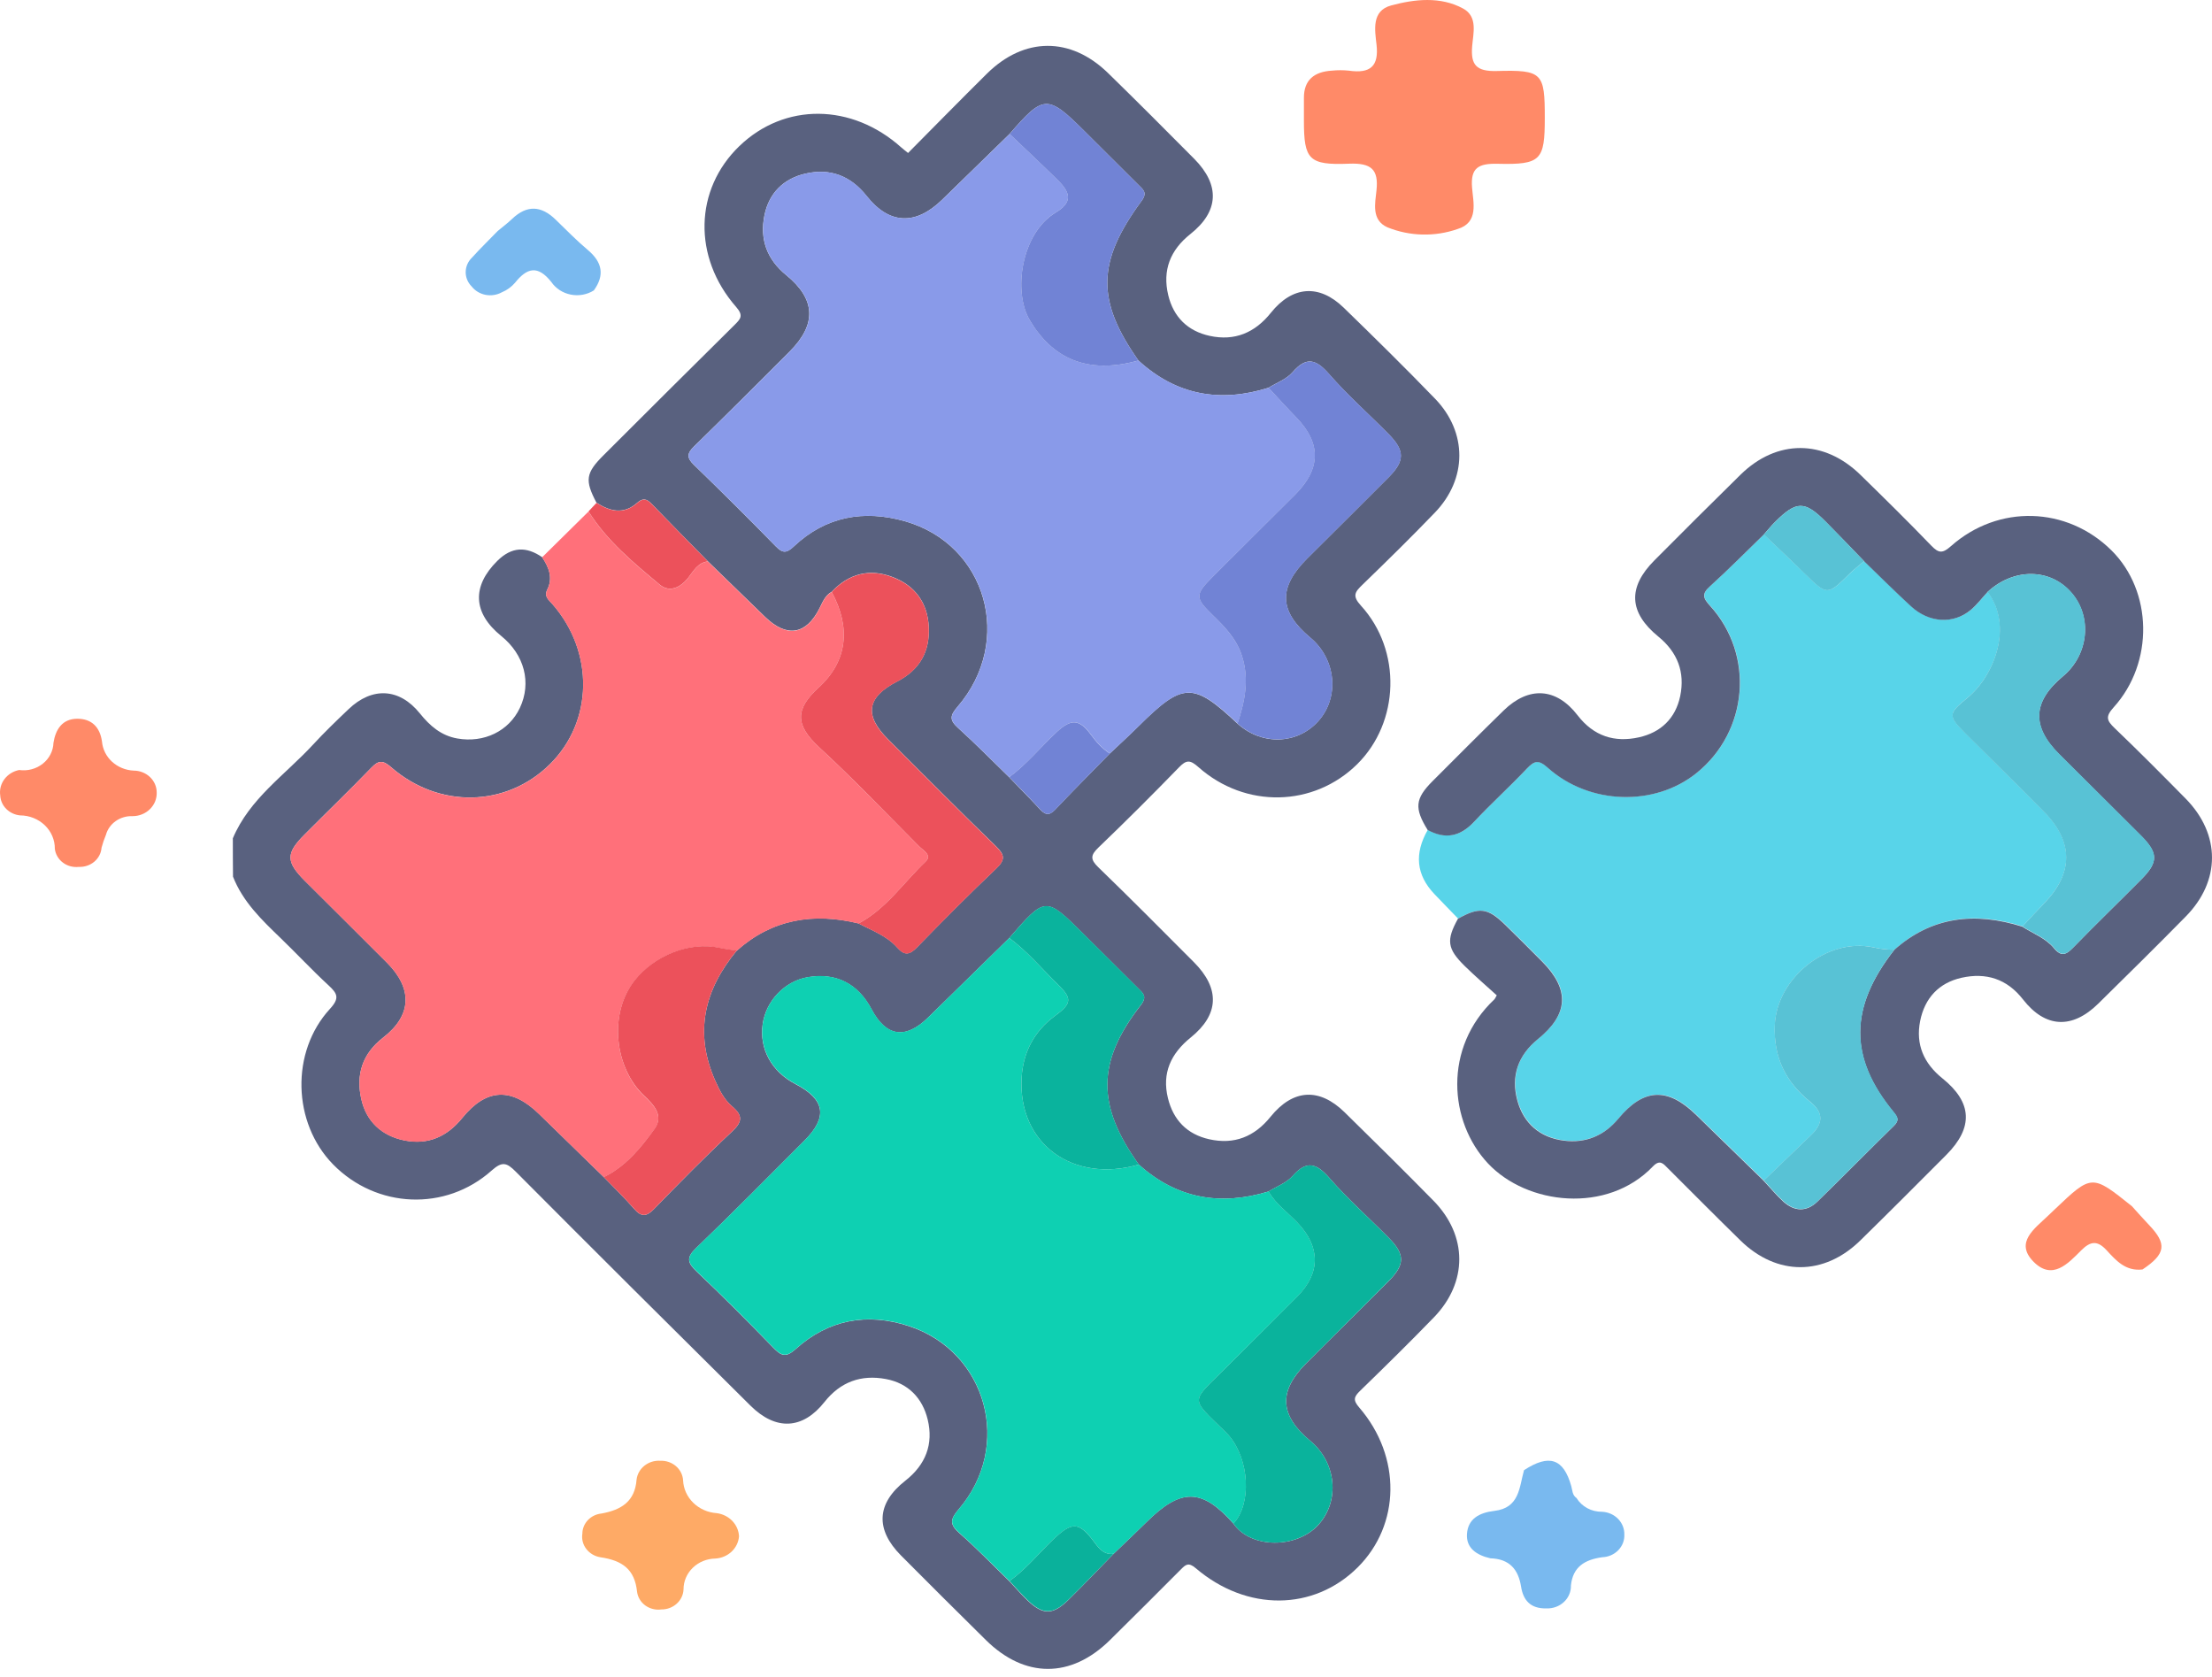
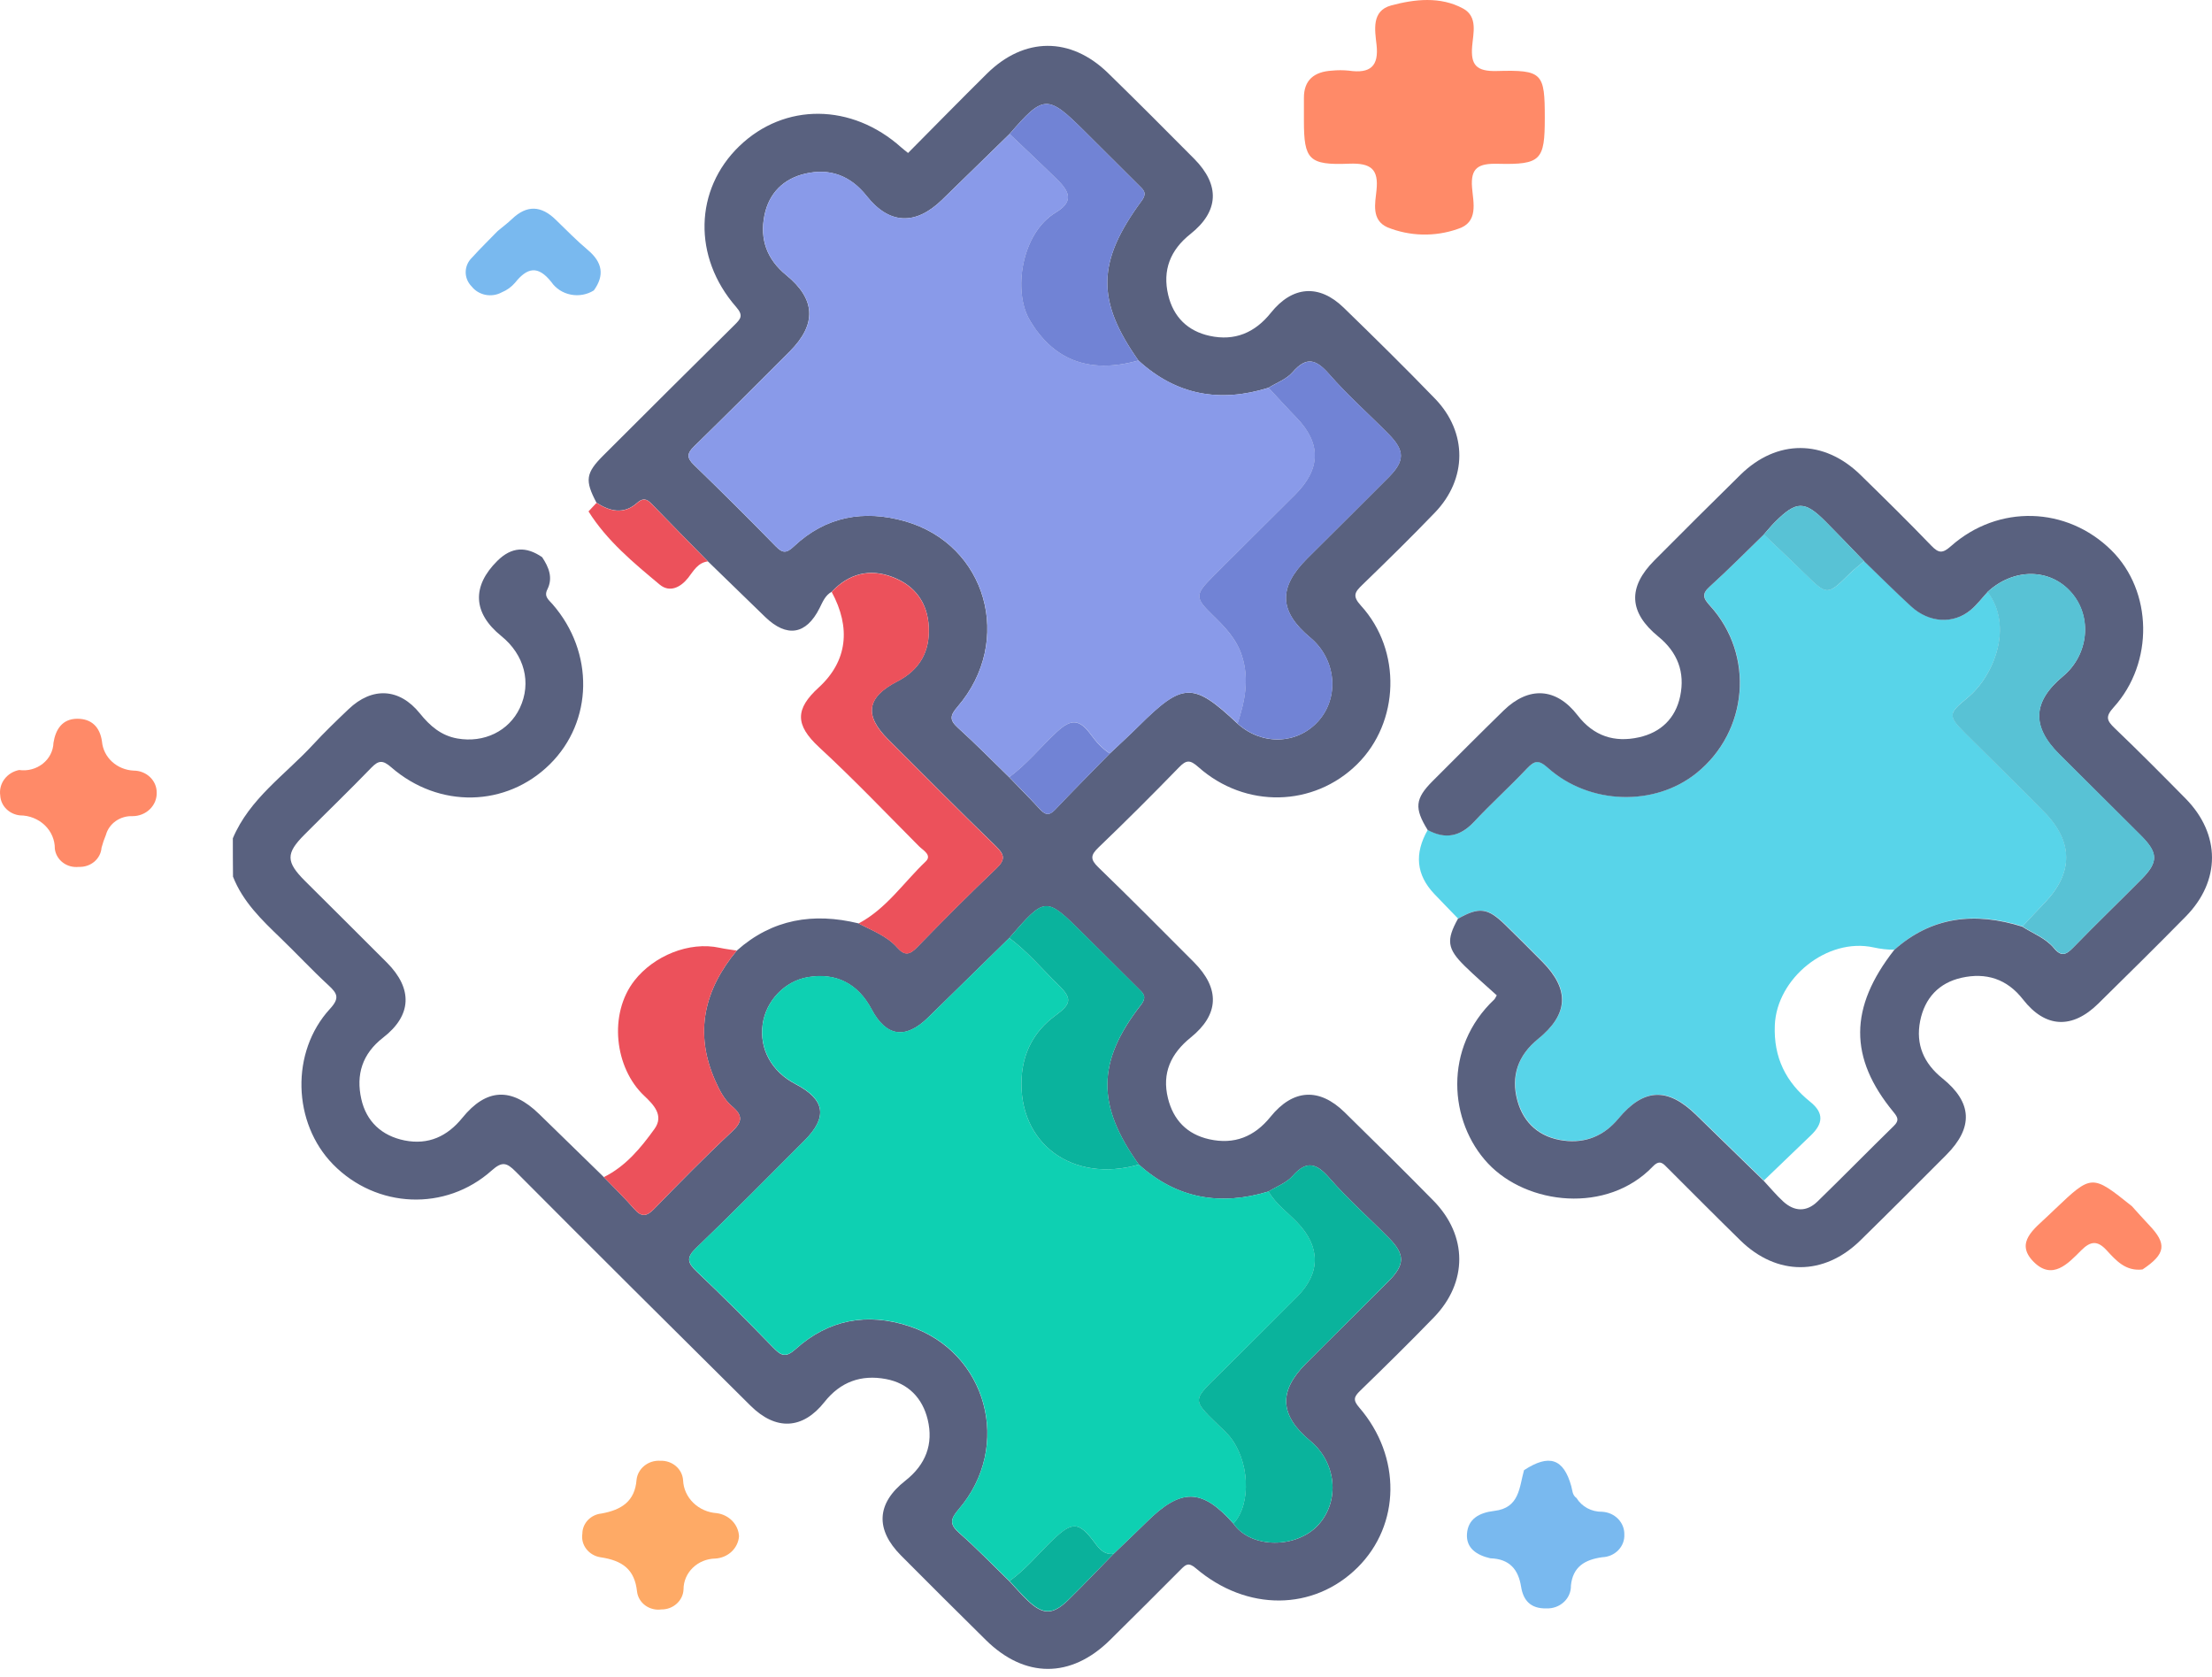
<svg xmlns="http://www.w3.org/2000/svg" width="95" height="72" viewBox="0 0 95 72" fill="none">
  <path d="M64.005 66.913C63.421 66.778 62.962 66.479 63.003 65.866C63.046 65.226 63.52 64.954 64.179 64.877C65.266 64.751 65.247 63.857 65.453 63.129C66.534 62.423 67.151 62.628 67.483 63.816C67.534 63.998 67.523 64.198 67.708 64.325C67.819 64.507 67.979 64.658 68.172 64.762C68.365 64.866 68.584 64.918 68.806 64.915C69.068 64.928 69.314 65.037 69.493 65.22C69.671 65.403 69.767 65.644 69.761 65.893C69.767 66.016 69.746 66.139 69.702 66.254C69.657 66.37 69.588 66.476 69.5 66.567C69.412 66.657 69.306 66.73 69.188 66.782C69.07 66.833 68.943 66.862 68.813 66.867C68.059 66.972 67.55 67.279 67.467 68.082C67.471 68.214 67.446 68.344 67.394 68.466C67.343 68.588 67.265 68.698 67.166 68.79C67.067 68.882 66.95 68.954 66.821 69.001C66.692 69.048 66.553 69.07 66.415 69.064C65.724 69.081 65.418 68.707 65.327 68.132C65.209 67.395 64.836 66.938 64.005 66.913Z" fill="#79B9EF" />
  <path d="M92.017 54.51C91.288 54.598 90.878 54.124 90.472 53.684C90.081 53.26 89.786 53.287 89.385 53.688C88.82 54.255 88.14 55.005 87.325 54.167C86.528 53.348 87.375 52.764 87.951 52.211C88.048 52.117 88.146 52.025 88.243 51.933C89.839 50.416 89.839 50.416 91.561 51.795C91.803 52.061 92.039 52.331 92.288 52.592C93.077 53.414 93.018 53.841 92.017 54.51Z" fill="#FF8A68" />
  <path d="M31.739 65.968C31.72 66.217 31.607 66.451 31.42 66.627C31.233 66.803 30.985 66.908 30.722 66.924C30.356 66.93 30.008 67.072 29.752 67.321C29.497 67.569 29.354 67.903 29.356 68.25C29.346 68.483 29.241 68.702 29.063 68.862C28.886 69.023 28.649 69.112 28.404 69.109C28.282 69.126 28.159 69.119 28.04 69.089C27.921 69.06 27.81 69.008 27.712 68.937C27.615 68.865 27.534 68.777 27.473 68.675C27.413 68.574 27.374 68.462 27.36 68.346C27.258 67.387 26.733 67.008 25.786 66.868C25.542 66.83 25.325 66.701 25.18 66.512C25.034 66.322 24.974 66.086 25.011 65.854C25.012 65.639 25.097 65.432 25.249 65.272C25.401 65.113 25.609 65.012 25.835 64.99C26.693 64.833 27.269 64.467 27.339 63.535C27.367 63.301 27.488 63.087 27.678 62.936C27.867 62.785 28.111 62.709 28.358 62.725C28.604 62.715 28.845 62.797 29.028 62.954C29.211 63.11 29.322 63.329 29.337 63.562C29.352 63.925 29.508 64.269 29.774 64.529C30.04 64.79 30.398 64.948 30.779 64.974C31.036 65.007 31.273 65.124 31.449 65.306C31.624 65.487 31.727 65.722 31.739 65.968Z" fill="#FEAA66" />
  <path d="M21.376 9.918C21.582 9.746 21.799 9.585 21.992 9.401C22.633 8.789 23.248 8.83 23.866 9.433C24.322 9.878 24.77 10.333 25.258 10.745C25.874 11.267 25.97 11.825 25.504 12.47C25.36 12.561 25.198 12.623 25.028 12.654C24.858 12.685 24.683 12.684 24.513 12.65C24.344 12.617 24.183 12.552 24.04 12.46C23.897 12.367 23.774 12.249 23.68 12.111C23.095 11.373 22.635 11.496 22.116 12.145C21.964 12.322 21.77 12.462 21.549 12.553C21.339 12.668 21.091 12.706 20.852 12.66C20.614 12.613 20.402 12.486 20.257 12.301C20.09 12.133 19.997 11.91 20 11.678C20.003 11.447 20.1 11.226 20.271 11.062C20.625 10.67 21.007 10.3 21.376 9.918Z" fill="#79B9EF" />
  <path d="M0.823 33.064C1.002 33.09 1.185 33.079 1.36 33.032C1.534 32.986 1.696 32.905 1.835 32.795C1.975 32.685 2.088 32.548 2.167 32.393C2.247 32.238 2.291 32.07 2.296 31.898C2.386 31.326 2.67 30.866 3.318 30.863C3.934 30.861 4.294 31.221 4.38 31.842C4.409 32.171 4.563 32.48 4.813 32.709C5.064 32.939 5.394 33.074 5.742 33.09C5.872 33.09 6 33.114 6.12 33.162C6.24 33.209 6.349 33.278 6.441 33.366C6.533 33.453 6.605 33.556 6.655 33.67C6.705 33.784 6.73 33.907 6.73 34.03C6.734 34.162 6.711 34.293 6.661 34.416C6.61 34.539 6.535 34.651 6.438 34.746C6.341 34.841 6.226 34.916 6.098 34.967C5.97 35.019 5.832 35.045 5.693 35.045C5.434 35.035 5.18 35.109 4.972 35.255C4.763 35.402 4.614 35.611 4.549 35.849C4.474 36.029 4.411 36.213 4.361 36.401C4.344 36.632 4.232 36.847 4.05 37.001C3.868 37.154 3.629 37.234 3.385 37.224C3.264 37.237 3.141 37.228 3.023 37.197C2.906 37.165 2.796 37.112 2.7 37.039C2.604 36.967 2.525 36.878 2.466 36.776C2.406 36.675 2.369 36.563 2.355 36.448C2.357 36.261 2.32 36.075 2.246 35.901C2.172 35.727 2.063 35.569 1.924 35.436C1.786 35.303 1.62 35.197 1.438 35.124C1.257 35.051 1.061 35.013 0.864 35.013C0.637 34.991 0.426 34.892 0.269 34.735C0.112 34.578 0.02 34.373 0.01 34.156C-0.026 33.91 0.038 33.661 0.189 33.458C0.34 33.255 0.566 33.114 0.823 33.064Z" fill="#FF8A68" />
  <path d="M66.345 5.065C66.345 6.878 66.183 7.078 64.328 7.033C63.489 7.012 63.154 7.208 63.221 8.053C63.272 8.696 63.517 9.556 62.6 9.834C61.621 10.176 60.541 10.149 59.582 9.759C58.891 9.448 59.059 8.731 59.117 8.171C59.211 7.279 58.899 6.991 57.938 7.029C56.206 7.099 56.001 6.848 56 5.187C56 4.861 56.003 4.534 56 4.208C55.996 3.441 56.433 3.079 57.205 3.033C57.444 3.009 57.686 3.009 57.926 3.033C58.861 3.17 59.222 2.837 59.119 1.921C59.048 1.295 58.895 0.465 59.744 0.235C60.754 -0.038 61.865 -0.162 62.837 0.367C63.48 0.716 63.269 1.434 63.225 1.993C63.162 2.786 63.4 3.074 64.292 3.049C66.249 2.995 66.346 3.136 66.345 5.065Z" fill="#FF8A68" />
  <path d="M10 35.997C10.719 34.29 12.249 33.27 13.448 31.97C13.933 31.444 14.451 30.946 14.969 30.453C15.985 29.481 17.158 29.545 18.034 30.635C18.462 31.168 18.944 31.587 19.639 31.71C20.788 31.913 21.857 31.393 22.326 30.4C22.837 29.318 22.525 28.115 21.527 27.309C20.305 26.322 20.259 25.172 21.361 24.082C21.979 23.472 22.6 23.456 23.284 23.925C23.568 24.355 23.76 24.807 23.506 25.313C23.353 25.619 23.568 25.758 23.729 25.943C25.529 28.007 25.478 30.975 23.616 32.816C21.748 34.662 18.853 34.733 16.797 32.942C16.436 32.627 16.255 32.647 15.943 32.97C15.004 33.942 14.03 34.88 13.076 35.839C12.271 36.645 12.275 37.006 13.103 37.832C14.274 39.002 15.454 40.163 16.62 41.337C17.733 42.456 17.689 43.601 16.454 44.555C15.558 45.249 15.283 46.146 15.516 47.188C15.732 48.157 16.392 48.771 17.375 48.97C18.393 49.172 19.207 48.8 19.854 48.003C20.887 46.727 21.967 46.679 23.154 47.835C24.081 48.738 25.006 49.642 25.934 50.545C26.372 50.998 26.826 51.439 27.239 51.913C27.552 52.27 27.771 52.243 28.094 51.91C29.189 50.785 30.287 49.664 31.436 48.593C31.896 48.163 31.905 47.897 31.438 47.503C31.102 47.218 30.898 46.811 30.719 46.408C29.803 44.346 30.245 42.504 31.642 40.819C33.167 39.462 34.933 39.178 36.87 39.649C37.45 39.956 38.087 40.182 38.534 40.687C38.853 41.046 39.068 41.002 39.386 40.674C40.499 39.53 41.624 38.396 42.782 37.297C43.184 36.916 43.153 36.706 42.773 36.336C41.21 34.823 39.681 33.279 38.14 31.743C37.104 30.71 37.222 29.937 38.532 29.261C39.495 28.765 39.94 27.985 39.889 26.919C39.838 25.879 39.298 25.148 38.344 24.78C37.35 24.397 36.456 24.628 35.719 25.41C35.435 25.567 35.331 25.851 35.196 26.117C34.623 27.256 33.793 27.39 32.864 26.494C32.04 25.699 31.221 24.899 30.4 24.102C29.592 23.278 28.78 22.458 27.979 21.628C27.766 21.408 27.602 21.379 27.359 21.595C26.786 22.102 26.197 21.96 25.617 21.586C25.113 20.628 25.152 20.315 25.912 19.557C27.786 17.685 29.663 15.815 31.547 13.953C31.806 13.695 31.943 13.554 31.615 13.18C29.743 11.041 29.823 8.131 31.755 6.272C33.698 4.402 36.582 4.428 38.705 6.329C38.786 6.402 38.875 6.468 38.999 6.569C40.128 5.432 41.248 4.289 42.385 3.164C43.988 1.58 45.982 1.569 47.593 3.142C48.837 4.355 50.066 5.587 51.289 6.82C52.405 7.946 52.352 9.076 51.128 10.047C50.26 10.735 49.917 11.603 50.172 12.671C50.395 13.607 51.006 14.217 51.953 14.422C53.027 14.656 53.897 14.288 54.581 13.431C55.504 12.277 56.652 12.186 57.706 13.209C59.032 14.497 60.351 15.795 61.635 17.123C63.029 18.568 63.018 20.566 61.623 22.013C60.61 23.066 59.565 24.091 58.514 25.108C58.195 25.417 58.06 25.582 58.45 26.007C60.211 27.935 60.109 31.014 58.288 32.814C56.42 34.658 53.483 34.728 51.467 32.937C51.112 32.622 50.951 32.622 50.632 32.953C49.499 34.12 48.346 35.27 47.17 36.398C46.834 36.722 46.823 36.905 47.166 37.237C48.554 38.581 49.917 39.951 51.278 41.319C52.403 42.449 52.361 43.564 51.141 44.548C50.289 45.236 49.893 46.075 50.161 47.159C50.391 48.091 50.977 48.705 51.931 48.919C53.009 49.161 53.877 48.809 54.565 47.956C55.53 46.762 56.657 46.692 57.75 47.763C59.032 49.018 60.306 50.278 61.564 51.558C63.035 53.056 63.042 55.063 61.581 56.569C60.543 57.64 59.481 58.684 58.412 59.722C58.146 59.98 58.1 60.12 58.377 60.44C60.194 62.546 60.149 65.473 58.308 67.304C56.424 69.176 53.551 69.21 51.356 67.339C51.039 67.068 50.918 67.187 50.714 67.392C49.7 68.408 48.687 69.423 47.664 70.43C45.989 72.078 44.008 72.071 42.337 70.419C41.121 69.216 39.904 68.011 38.7 66.797C37.585 65.676 37.64 64.555 38.882 63.581C39.76 62.892 40.097 62.006 39.842 60.955C39.621 60.039 39.01 59.394 38.045 59.215C36.985 59.017 36.095 59.334 35.409 60.202C34.475 61.383 33.322 61.442 32.231 60.358C28.86 57.017 25.493 53.67 22.147 50.307C21.762 49.919 21.565 49.862 21.12 50.258C19.137 52.032 16.166 51.895 14.307 50.001C12.563 48.223 12.47 45.17 14.172 43.319C14.595 42.859 14.493 42.663 14.11 42.31C13.4 41.656 12.742 40.947 12.047 40.277C11.237 39.497 10.429 38.72 10.007 37.643C10 37.099 10 36.548 10 35.997ZM47.828 66.718C48.299 66.264 48.775 65.817 49.24 65.357C50.725 63.885 51.617 63.898 52.972 65.421C53.726 66.513 55.703 66.5 56.628 65.469C57.553 64.44 57.396 62.804 56.278 61.876C54.957 60.779 54.895 59.748 56.09 58.55C57.274 57.36 58.476 56.186 59.656 54.995C60.342 54.301 60.34 53.86 59.658 53.168C58.808 52.305 57.894 51.501 57.102 50.591C56.537 49.943 56.119 49.811 55.508 50.503C55.249 50.796 54.826 50.948 54.477 51.164C52.409 51.791 50.539 51.474 48.91 50.007C47.091 47.469 47.097 45.593 48.994 43.161C49.284 42.788 49.089 42.645 48.873 42.432C48.093 41.658 47.316 40.881 46.535 40.108C44.902 38.486 44.902 38.486 43.341 40.284C42.179 41.42 41.022 42.562 39.858 43.696C38.882 44.648 38.056 44.52 37.427 43.333C36.845 42.231 35.889 41.753 34.69 41.962C33.702 42.134 32.901 42.969 32.755 43.974C32.602 45.038 33.136 46.016 34.161 46.549C35.438 47.214 35.562 47.963 34.546 48.981C33.005 50.523 31.476 52.076 29.902 53.585C29.468 54.001 29.515 54.217 29.922 54.602C31.044 55.664 32.133 56.761 33.209 57.869C33.55 58.219 33.74 58.319 34.178 57.924C35.586 56.66 37.246 56.354 39.043 56.946C42.388 58.048 43.496 62.108 41.172 64.81C40.796 65.249 40.783 65.462 41.208 65.837C41.952 66.491 42.64 67.207 43.35 67.897C43.609 68.174 43.857 68.463 44.132 68.725C44.791 69.355 45.214 69.355 45.88 68.705C46.546 68.051 47.181 67.379 47.828 66.718ZM48.892 15.48C47.078 12.905 47.1 11.244 49.032 8.62C49.289 8.272 49.092 8.138 48.899 7.946C48.12 7.166 47.339 6.391 46.557 5.613C44.99 4.056 44.816 4.065 43.357 5.754C42.39 6.697 41.425 7.64 40.458 8.58C39.32 9.686 38.191 9.644 37.219 8.415C36.524 7.538 35.637 7.21 34.581 7.457C33.654 7.673 33.025 8.287 32.83 9.246C32.622 10.277 32.937 11.138 33.764 11.812C35.033 12.847 35.084 13.92 33.915 15.092C32.551 16.46 31.184 17.823 29.803 19.174C29.504 19.465 29.486 19.654 29.794 19.954C30.982 21.106 32.157 22.271 33.313 23.456C33.616 23.767 33.78 23.758 34.096 23.461C35.464 22.172 37.098 21.879 38.866 22.383C42.372 23.381 43.55 27.527 41.124 30.347C40.8 30.723 40.767 30.913 41.139 31.25C41.894 31.933 42.609 32.66 43.339 33.371C43.775 33.825 44.22 34.27 44.647 34.733C44.871 34.977 45.046 35.052 45.311 34.77C46.084 33.955 46.876 33.16 47.662 32.356C48.08 31.961 48.505 31.574 48.912 31.168C50.805 29.292 51.239 29.281 53.144 31.069C54.184 32.014 55.696 31.975 56.604 30.979C57.538 29.955 57.389 28.311 56.276 27.382C54.928 26.258 54.884 25.238 56.132 23.989C57.301 22.82 58.48 21.661 59.645 20.487C60.333 19.793 60.335 19.355 59.654 18.658C58.804 17.793 57.89 16.989 57.093 16.077C56.531 15.433 56.117 15.281 55.506 15.989C55.249 16.284 54.824 16.436 54.474 16.652C52.398 17.302 50.521 16.973 48.892 15.48Z" fill="#59617F" />
  <path d="M62.623 39.446C62.283 39.092 61.937 38.742 61.599 38.385C60.824 37.567 60.733 36.655 61.32 35.633C62.079 36.045 62.719 35.92 63.314 35.283C64.047 34.499 64.846 33.778 65.583 32.999C65.908 32.655 66.083 32.609 66.481 32.963C68.272 34.565 71.076 34.635 72.873 33.186C75.089 31.397 75.368 28.119 73.451 26.011C73.148 25.679 73.079 25.505 73.44 25.176C74.232 24.458 74.985 23.694 75.755 22.949C76.331 23.5 76.915 24.042 77.484 24.599C78.48 25.579 78.473 25.582 79.442 24.628C79.637 24.436 79.856 24.271 80.064 24.093C80.737 24.74 81.397 25.401 82.085 26.033C82.86 26.745 83.9 26.806 84.644 26.187C84.914 25.963 85.129 25.674 85.368 25.414C86.476 26.866 85.669 29.003 84.493 29.968C83.679 30.635 83.652 30.727 84.407 31.483C85.536 32.611 86.676 33.726 87.796 34.862C89.053 36.138 89.053 37.475 87.82 38.759C87.497 39.096 87.183 39.438 86.862 39.777C84.852 39.149 82.99 39.325 81.364 40.781C81.061 40.783 80.768 40.748 80.467 40.682C78.471 40.244 76.306 42.006 76.224 44.022C76.167 45.414 76.702 46.474 77.747 47.313C78.356 47.802 78.285 48.258 77.778 48.747C77.105 49.395 76.43 50.042 75.755 50.69C74.79 49.751 73.825 48.813 72.862 47.872C71.634 46.672 70.607 46.711 69.518 48.022C68.905 48.758 68.117 49.088 67.178 48.969C66.149 48.839 65.448 48.234 65.178 47.247C64.894 46.203 65.2 45.306 66.065 44.605C67.378 43.541 67.431 42.48 66.245 41.284C65.722 40.757 65.195 40.231 64.664 39.711C63.903 38.975 63.538 38.929 62.623 39.446Z" fill="#58D4E9" />
-   <path d="M25.932 50.549C25.005 49.646 24.08 48.743 23.152 47.84C21.966 46.683 20.888 46.731 19.852 48.007C19.206 48.804 18.391 49.177 17.373 48.974C16.391 48.778 15.729 48.163 15.514 47.192C15.282 46.15 15.556 45.253 16.453 44.559C17.685 43.603 17.73 42.46 16.619 41.341C15.452 40.167 14.273 39.006 13.102 37.836C12.276 37.01 12.269 36.649 13.075 35.843C14.029 34.887 15.003 33.946 15.941 32.975C16.253 32.651 16.435 32.631 16.796 32.946C18.854 34.737 21.747 34.666 23.615 32.821C25.476 30.981 25.527 28.014 23.728 25.948C23.566 25.763 23.352 25.622 23.504 25.318C23.759 24.811 23.566 24.359 23.283 23.93C23.947 23.276 24.611 22.621 25.275 21.965C26.069 23.229 27.207 24.172 28.334 25.108C28.763 25.465 29.23 25.225 29.551 24.82C29.788 24.52 29.965 24.168 30.401 24.11C31.222 24.908 32.041 25.707 32.864 26.503C33.794 27.399 34.624 27.267 35.197 26.126C35.332 25.86 35.436 25.575 35.719 25.419C36.547 26.95 36.403 28.388 35.162 29.523C34.15 30.446 34.137 31.124 35.186 32.094C36.66 33.457 38.052 34.913 39.469 36.339C39.642 36.513 40.044 36.719 39.754 36.995C38.807 37.896 38.068 39.024 36.87 39.656C34.934 39.184 33.168 39.469 31.643 40.826C31.399 40.786 31.151 40.76 30.91 40.707C29.591 40.418 28.077 41.057 27.254 42.108C26.12 43.551 26.406 45.875 27.665 47.06C28.075 47.445 28.524 47.908 28.11 48.483C27.521 49.293 26.875 50.084 25.932 50.549Z" fill="#FF707A" />
  <path d="M85.359 25.42C85.12 25.68 84.905 25.968 84.635 26.193C83.892 26.812 82.851 26.75 82.077 26.039C81.388 25.407 80.729 24.746 80.056 24.098C79.507 23.53 78.963 22.957 78.405 22.398C77.504 21.494 77.15 21.499 76.236 22.411C76.063 22.582 75.91 22.774 75.749 22.955C74.981 23.699 74.228 24.464 73.434 25.182C73.073 25.508 73.141 25.682 73.445 26.017C75.362 28.125 75.083 31.403 72.867 33.191C71.072 34.641 68.266 34.568 66.475 32.969C66.079 32.614 65.902 32.66 65.576 33.004C64.839 33.784 64.04 34.507 63.308 35.288C62.712 35.925 62.073 36.053 61.314 35.639C60.736 34.703 60.771 34.297 61.528 33.539C62.542 32.524 63.553 31.508 64.58 30.506C65.658 29.458 66.836 29.524 67.754 30.715C68.445 31.612 69.341 31.894 70.39 31.66C71.322 31.453 71.957 30.854 72.159 29.898C72.376 28.865 72.046 28.008 71.223 27.336C69.952 26.299 69.897 25.221 71.057 24.058C72.283 22.827 73.513 21.598 74.753 20.382C76.311 18.853 78.336 18.858 79.905 20.393C80.93 21.395 81.955 22.402 82.949 23.435C83.27 23.768 83.436 23.763 83.79 23.45C85.826 21.648 88.768 21.741 90.68 23.631C92.448 25.378 92.517 28.453 90.775 30.374C90.414 30.773 90.478 30.938 90.815 31.262C91.851 32.253 92.862 33.271 93.869 34.293C95.374 35.824 95.379 37.826 93.871 39.357C92.634 40.615 91.377 41.855 90.118 43.093C88.998 44.197 87.845 44.148 86.886 42.919C86.191 42.025 85.29 41.752 84.243 41.985C83.272 42.203 82.663 42.855 82.466 43.84C82.265 44.855 82.626 45.664 83.425 46.307C84.704 47.336 84.761 48.413 83.593 49.587C82.367 50.819 81.138 52.048 79.897 53.264C78.332 54.797 76.307 54.793 74.744 53.262C73.699 52.239 72.668 51.202 71.634 50.169C71.431 49.964 71.289 49.772 70.984 50.09C69.025 52.134 65.583 51.744 63.905 49.957C62.232 48.175 61.967 44.994 64.182 42.91C64.2 42.895 64.209 42.869 64.282 42.739C63.837 42.333 63.356 41.921 62.905 41.479C62.15 40.736 62.108 40.37 62.615 39.452C63.529 38.934 63.894 38.978 64.653 39.721C65.185 40.241 65.709 40.765 66.234 41.294C67.42 42.49 67.369 43.551 66.055 44.615C65.191 45.316 64.884 46.212 65.167 47.257C65.435 48.243 66.139 48.849 67.168 48.979C68.106 49.098 68.894 48.768 69.507 48.032C70.596 46.721 71.623 46.679 72.852 47.882C73.814 48.823 74.779 49.761 75.744 50.7C76.023 50.999 76.284 51.316 76.585 51.592C77.061 52.028 77.586 52.05 78.055 51.594C79.157 50.523 80.233 49.424 81.333 48.349C81.574 48.114 81.512 47.984 81.32 47.75C79.399 45.419 79.416 43.261 81.351 40.791C82.978 39.337 84.839 39.159 86.849 39.789C87.311 40.086 87.853 40.282 88.21 40.712C88.535 41.106 88.741 40.994 89.044 40.681C90.005 39.692 90.999 38.734 91.97 37.754C92.698 37.018 92.694 36.63 91.944 35.879C90.775 34.707 89.595 33.546 88.424 32.374C87.238 31.187 87.298 30.123 88.597 29.041C89.706 28.118 89.868 26.482 88.954 25.442C88.042 24.391 86.477 24.384 85.359 25.42Z" fill="#59617F" />
  <path d="M30.401 24.106C29.965 24.163 29.788 24.515 29.552 24.815C29.231 25.22 28.764 25.46 28.334 25.104C27.208 24.165 26.068 23.224 25.275 21.96C25.39 21.837 25.503 21.715 25.619 21.592C26.198 21.967 26.789 22.108 27.36 21.601C27.604 21.385 27.768 21.414 27.98 21.634C28.781 22.462 29.594 23.282 30.401 24.106Z" fill="#EC515B" />
  <path d="M43.344 33.371C42.613 32.662 41.898 31.933 41.144 31.25C40.772 30.913 40.805 30.723 41.128 30.346C43.554 27.527 42.377 23.379 38.871 22.383C37.1 21.881 35.467 22.174 34.101 23.46C33.784 23.76 33.621 23.767 33.317 23.456C32.162 22.271 30.985 21.106 29.798 19.953C29.488 19.654 29.508 19.465 29.807 19.174C31.188 17.826 32.556 16.46 33.919 15.092C35.088 13.92 35.037 12.847 33.769 11.812C32.941 11.138 32.627 10.276 32.835 9.245C33.027 8.287 33.658 7.675 34.586 7.457C35.639 7.21 36.529 7.536 37.224 8.415C38.196 9.644 39.324 9.686 40.462 8.58C41.429 7.64 42.394 6.697 43.361 5.754C44.056 6.417 44.76 7.069 45.442 7.745C46.022 8.32 46.031 8.708 45.338 9.126C43.868 10.014 43.494 12.514 44.229 13.752C45.185 15.361 46.668 16.103 48.895 15.479C50.524 16.973 52.401 17.301 54.483 16.651C54.877 17.072 55.262 17.502 55.665 17.914C56.745 19.015 56.745 20.116 55.641 21.222C54.452 22.412 53.253 23.593 52.066 24.784C51.327 25.527 51.329 25.677 52.057 26.386C52.593 26.906 53.104 27.426 53.343 28.17C53.662 29.17 53.467 30.117 53.153 31.067C51.247 29.278 50.814 29.291 48.921 31.166C48.514 31.571 48.087 31.957 47.671 32.353C47.339 32.144 47.086 31.86 46.856 31.545C46.363 30.871 46.006 30.853 45.382 31.433C44.694 32.076 44.107 32.814 43.344 33.371Z" fill="#899AE9" />
  <path d="M43.354 67.89C42.643 67.201 41.953 66.485 41.211 65.83C40.786 65.456 40.8 65.242 41.176 64.804C43.5 62.101 42.391 58.039 39.047 56.94C37.252 56.349 35.589 56.656 34.182 57.918C33.743 58.312 33.553 58.213 33.212 57.863C32.134 56.755 31.048 55.658 29.925 54.596C29.518 54.21 29.472 53.995 29.905 53.578C31.477 52.069 33.009 50.516 34.549 48.974C35.565 47.956 35.441 47.208 34.164 46.542C33.139 46.009 32.606 45.031 32.758 43.967C32.905 42.96 33.706 42.126 34.693 41.956C35.895 41.747 36.851 42.227 37.431 43.326C38.059 44.513 38.885 44.641 39.861 43.69C41.025 42.555 42.185 41.414 43.345 40.277C44.126 40.852 44.741 41.599 45.432 42.269C46.058 42.877 46.027 43.095 45.315 43.617C44.412 44.278 43.938 45.194 43.876 46.278C43.714 49.1 46.074 50.829 48.913 50.005C50.542 51.472 52.411 51.789 54.48 51.162C54.792 51.695 55.294 52.052 55.713 52.488C56.713 53.53 56.729 54.655 55.715 55.678C54.706 56.695 53.683 57.7 52.669 58.713C51.129 60.255 51.091 59.973 52.61 61.464C52.669 61.522 52.729 61.579 52.782 61.643C53.668 62.682 53.763 64.577 52.975 65.421C51.62 63.901 50.728 63.888 49.243 65.357C48.779 65.817 48.303 66.264 47.831 66.718C47.444 66.771 47.236 66.54 47.028 66.258C46.342 65.326 46.052 65.322 45.208 66.132C44.591 66.72 44.055 67.392 43.354 67.89Z" fill="#0ED0B2" />
  <path d="M52.971 65.421C53.761 64.577 53.664 62.682 52.778 61.643C52.725 61.581 52.663 61.524 52.606 61.464C51.087 59.973 51.125 60.255 52.666 58.713C53.679 57.7 54.702 56.695 55.711 55.677C56.725 54.655 56.712 53.53 55.709 52.488C55.291 52.054 54.788 51.695 54.476 51.161C54.826 50.946 55.248 50.794 55.507 50.501C56.118 49.809 56.534 49.941 57.101 50.589C57.896 51.498 58.807 52.305 59.657 53.166C60.339 53.858 60.341 54.298 59.655 54.992C58.475 56.186 57.274 57.36 56.09 58.548C54.894 59.746 54.956 60.777 56.278 61.874C57.395 62.801 57.553 64.438 56.627 65.467C55.702 66.5 53.726 66.513 52.971 65.421Z" fill="#0AB39C" />
  <path d="M53.149 31.067C53.464 30.118 53.658 29.171 53.34 28.171C53.103 27.424 52.589 26.906 52.054 26.386C51.325 25.677 51.323 25.529 52.062 24.785C53.249 23.591 54.449 22.412 55.637 21.223C56.739 20.117 56.742 19.018 55.661 17.914C55.259 17.502 54.873 17.073 54.48 16.652C54.829 16.436 55.254 16.284 55.511 15.989C56.122 15.284 56.536 15.434 57.098 16.077C57.895 16.987 58.809 17.793 59.659 18.659C60.34 19.353 60.338 19.791 59.65 20.487C58.486 21.661 57.306 22.82 56.137 23.99C54.889 25.239 54.933 26.259 56.281 27.382C57.394 28.312 57.543 29.953 56.609 30.979C55.703 31.971 54.19 32.012 53.149 31.067Z" fill="#7183D5" />
  <path d="M36.87 39.655C38.067 39.023 38.806 37.895 39.754 36.994C40.044 36.718 39.641 36.511 39.468 36.337C38.051 34.912 36.662 33.456 35.185 32.092C34.136 31.123 34.15 30.445 35.161 29.522C36.403 28.387 36.547 26.947 35.719 25.418C36.456 24.636 37.35 24.402 38.344 24.788C39.298 25.156 39.838 25.885 39.889 26.927C39.94 27.991 39.495 28.77 38.532 29.268C37.221 29.945 37.104 30.718 38.14 31.751C39.678 33.286 41.21 34.833 42.773 36.344C43.153 36.714 43.184 36.923 42.781 37.304C41.624 38.401 40.499 39.538 39.386 40.681C39.068 41.007 38.853 41.054 38.534 40.694C38.087 40.188 37.45 39.959 36.87 39.655Z" fill="#EC515B" />
  <path d="M25.932 50.545C26.875 50.08 27.521 49.291 28.11 48.474C28.523 47.899 28.074 47.437 27.665 47.051C26.403 45.864 26.12 43.542 27.253 42.099C28.076 41.051 29.59 40.41 30.909 40.698C31.151 40.751 31.398 40.778 31.642 40.817C30.248 42.502 29.803 44.344 30.719 46.406C30.898 46.811 31.102 47.216 31.438 47.501C31.905 47.895 31.896 48.161 31.436 48.591C30.287 49.662 29.187 50.783 28.094 51.908C27.771 52.241 27.55 52.268 27.24 51.911C26.824 51.439 26.37 50.999 25.932 50.545Z" fill="#EC515B" />
  <path d="M48.913 50.005C46.073 50.829 43.716 49.102 43.875 46.278C43.937 45.196 44.411 44.28 45.314 43.617C46.026 43.095 46.057 42.877 45.431 42.269C44.743 41.599 44.125 40.852 43.344 40.277C44.904 38.48 44.904 38.48 46.538 40.101C47.317 40.877 48.093 41.652 48.875 42.425C49.092 42.641 49.286 42.784 48.997 43.154C47.1 45.591 47.093 47.467 48.913 50.005Z" fill="#0AB39D" />
  <path d="M48.893 15.48C46.666 16.106 45.183 15.363 44.227 13.753C43.49 12.515 43.866 10.015 45.336 9.127C46.029 8.708 46.02 8.321 45.44 7.746C44.758 7.072 44.054 6.417 43.359 5.754C44.818 4.063 44.995 4.056 46.56 5.613C47.341 6.391 48.122 7.166 48.901 7.946C49.092 8.138 49.289 8.272 49.034 8.62C47.1 11.244 47.078 12.905 48.893 15.48Z" fill="#7183D5" />
  <path d="M43.344 33.37C44.105 32.812 44.694 32.074 45.378 31.436C46.002 30.854 46.358 30.874 46.852 31.548C47.082 31.861 47.334 32.147 47.666 32.356C46.881 33.16 46.086 33.953 45.316 34.771C45.048 35.053 44.875 34.978 44.652 34.733C44.227 34.268 43.782 33.823 43.344 33.37Z" fill="#7183D5" />
  <path d="M43.355 67.888C44.055 67.391 44.593 66.719 45.206 66.131C46.049 65.32 46.337 65.324 47.025 66.256C47.233 66.538 47.441 66.769 47.829 66.717C47.182 67.377 46.547 68.049 45.885 68.695C45.219 69.347 44.794 69.345 44.137 68.715C43.862 68.455 43.617 68.164 43.355 67.888Z" fill="#0AB19B" />
  <path d="M85.36 25.419C86.478 24.386 88.042 24.392 88.961 25.434C89.877 26.474 89.713 28.109 88.605 29.034C87.303 30.118 87.246 31.179 88.432 32.367C89.601 33.539 90.782 34.7 91.951 35.871C92.701 36.623 92.706 37.013 91.978 37.746C91.006 38.726 90.012 39.682 89.052 40.674C88.749 40.986 88.543 41.099 88.217 40.705C87.861 40.273 87.319 40.079 86.856 39.782C87.175 39.442 87.491 39.099 87.814 38.764C89.047 37.48 89.047 36.142 87.79 34.867C86.67 33.73 85.53 32.616 84.401 31.488C83.647 30.734 83.673 30.64 84.488 29.972C85.663 29.007 86.469 26.871 85.36 25.419Z" fill="#58C2D5" />
-   <path d="M81.358 40.78C79.424 43.249 79.406 45.408 81.327 47.739C81.52 47.972 81.582 48.104 81.341 48.338C80.241 49.413 79.165 50.512 78.063 51.583C77.593 52.039 77.069 52.017 76.593 51.581C76.292 51.305 76.031 50.988 75.752 50.688C76.427 50.041 77.102 49.395 77.775 48.745C78.282 48.259 78.35 47.8 77.744 47.311C76.697 46.47 76.164 45.413 76.221 44.02C76.303 42.005 78.47 40.242 80.464 40.681C80.763 40.747 81.055 40.782 81.358 40.78Z" fill="#58C2D5" />
  <path d="M75.752 22.954C75.913 22.771 76.066 22.582 76.239 22.41C77.153 21.498 77.507 21.494 78.408 22.397C78.966 22.956 79.51 23.531 80.059 24.097C79.851 24.276 79.632 24.441 79.437 24.633C78.47 25.587 78.477 25.584 77.478 24.604C76.912 24.047 76.33 23.505 75.752 22.954Z" fill="#58C2D5" />
</svg>